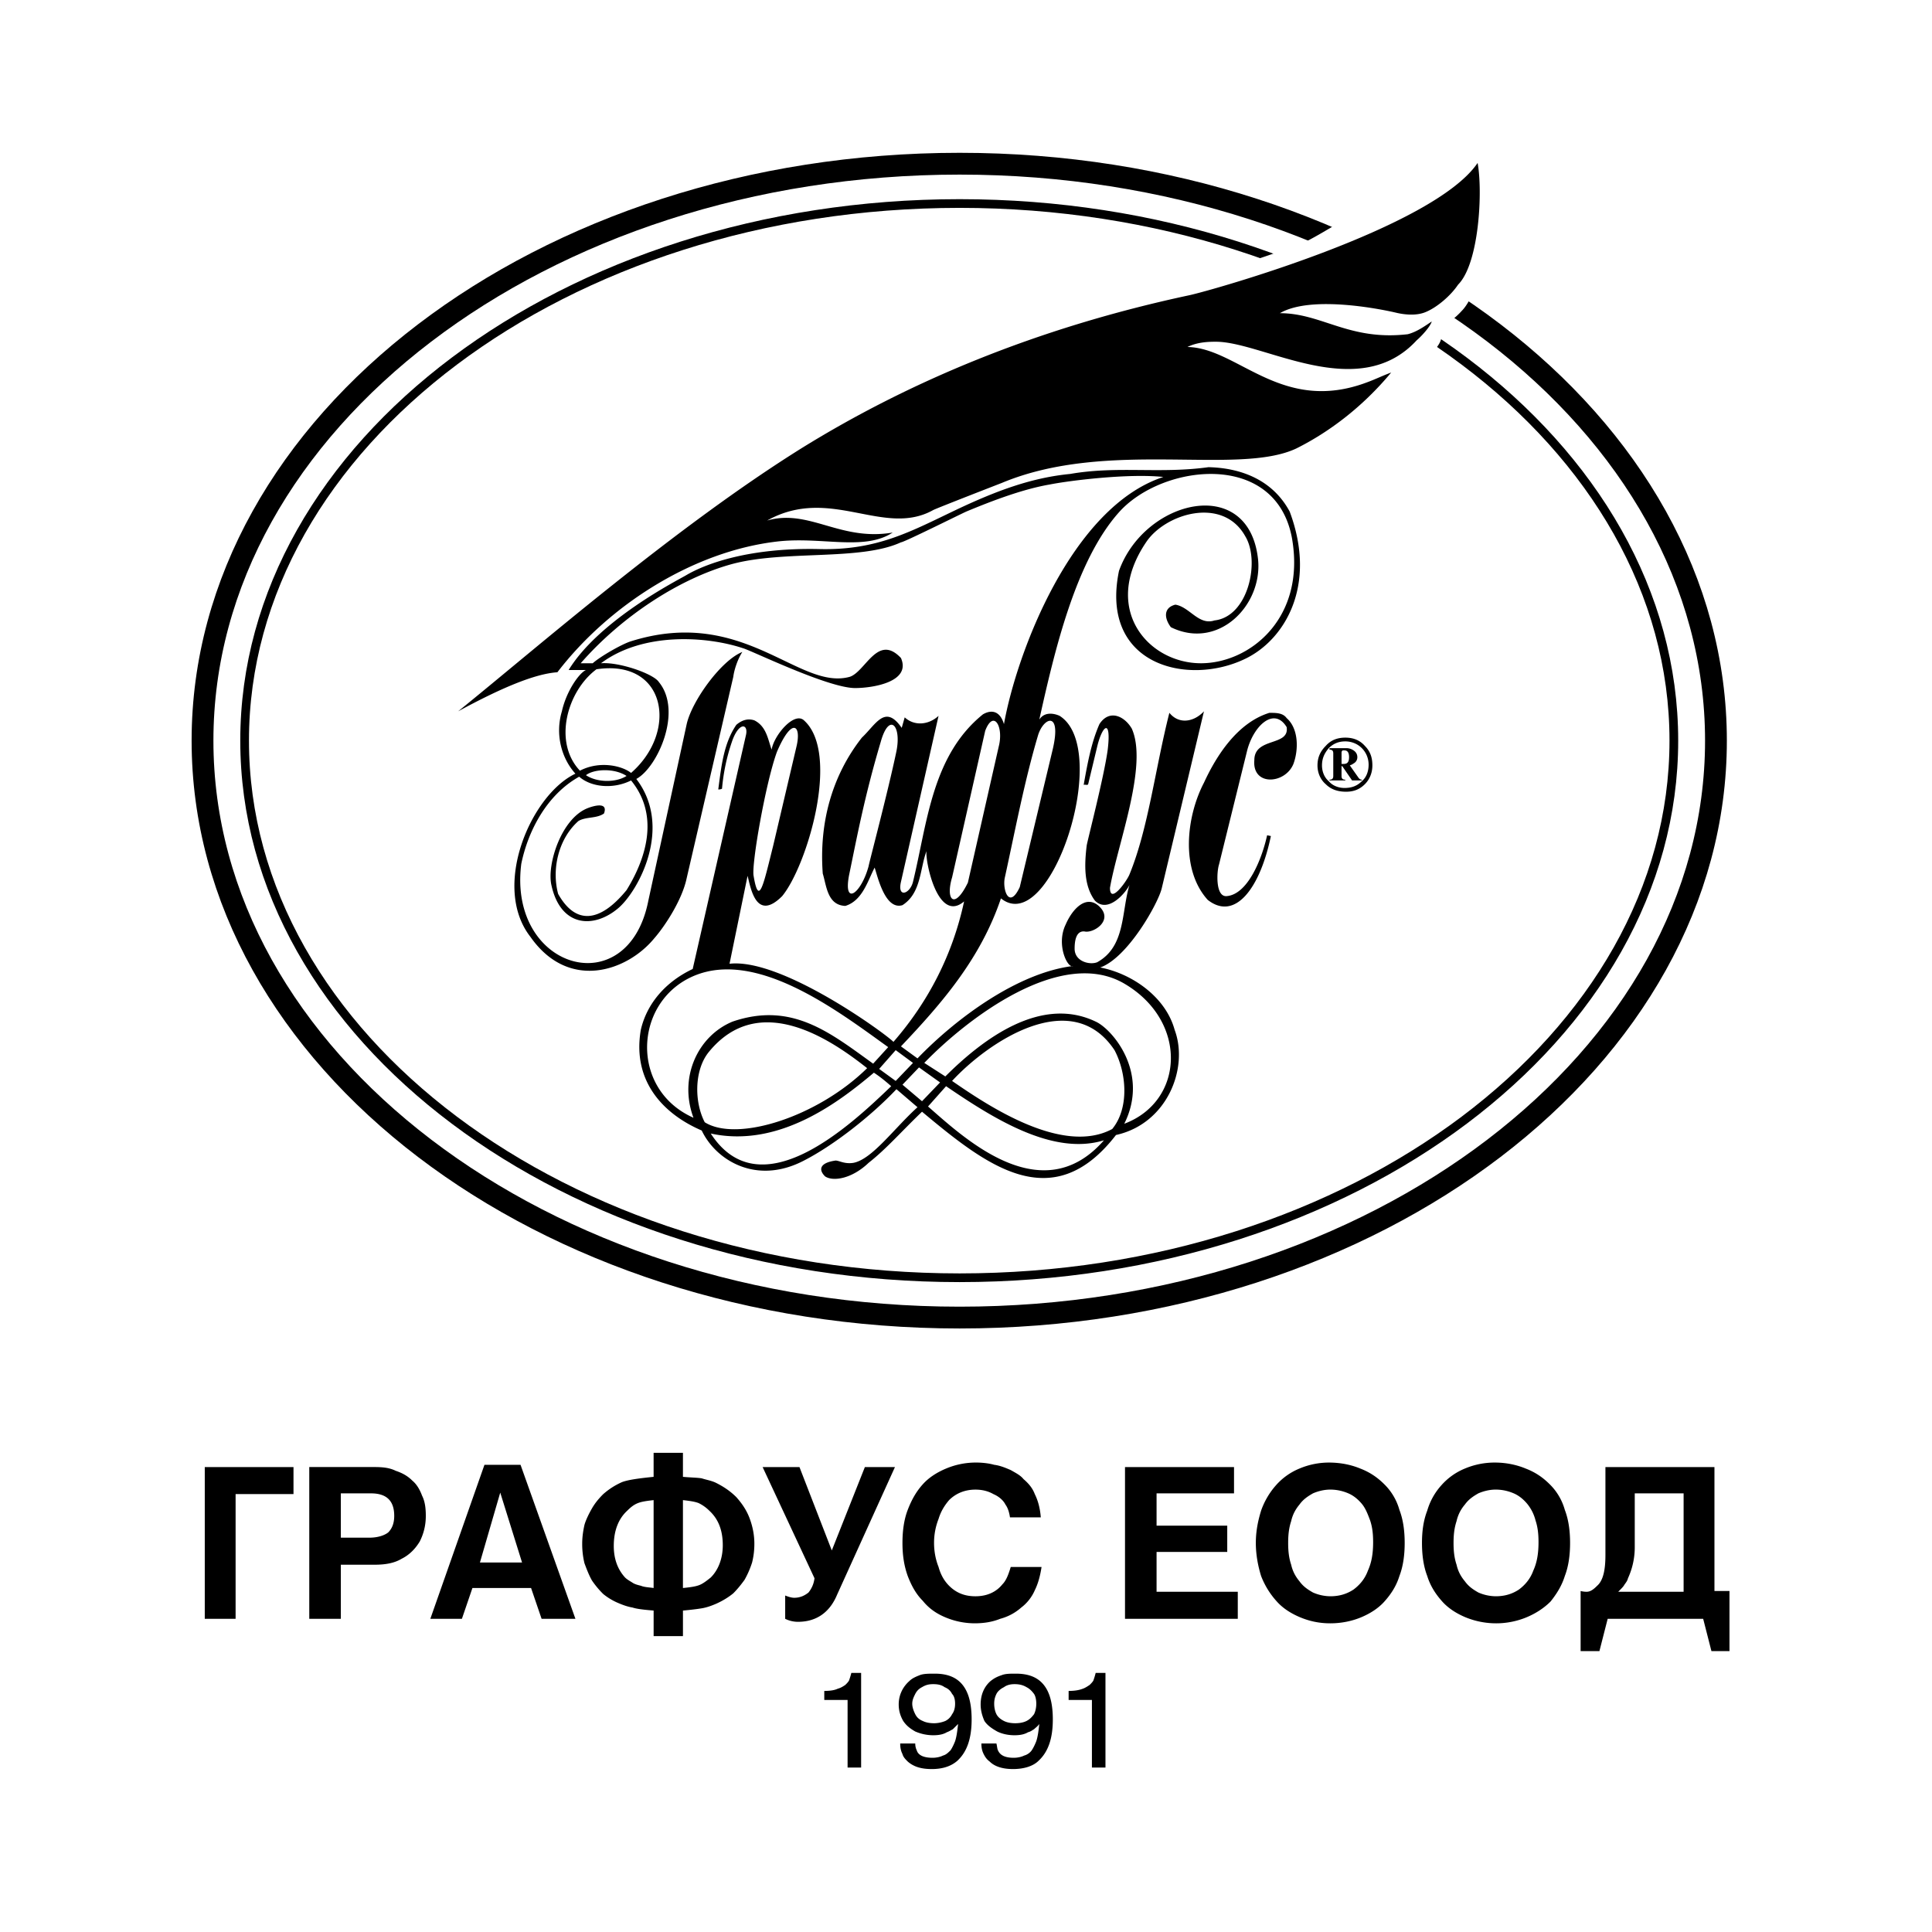
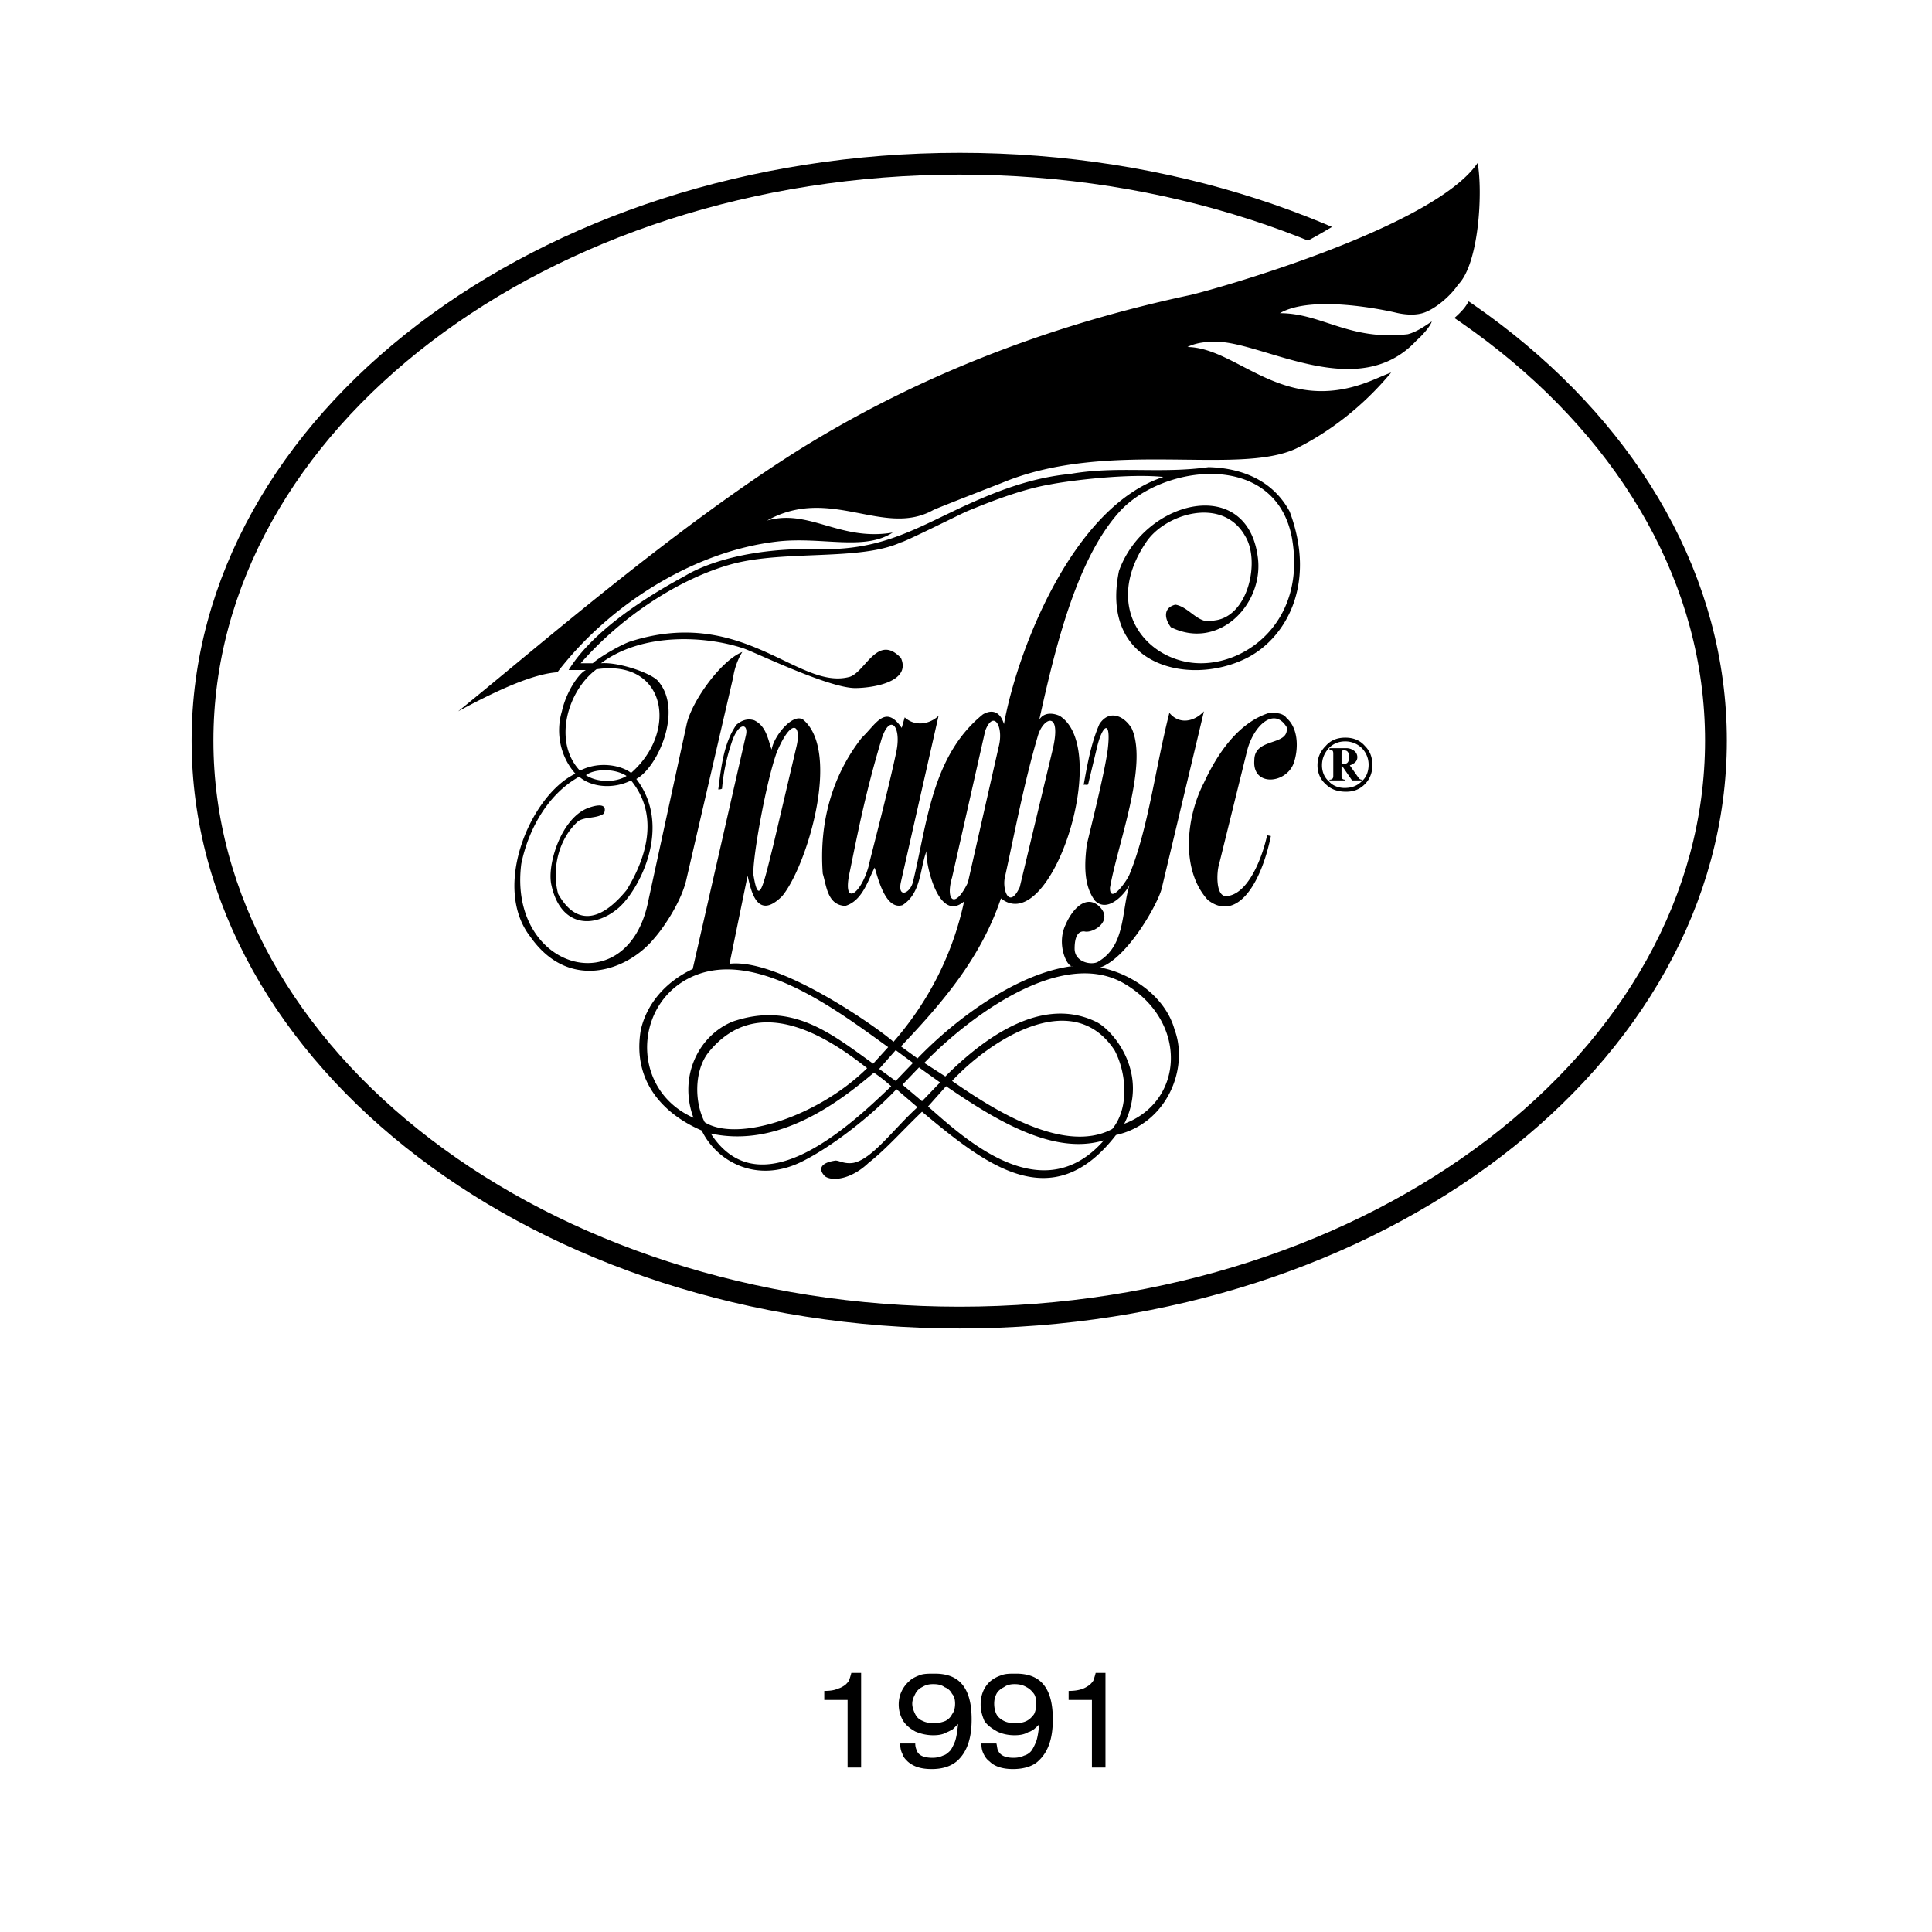
<svg xmlns="http://www.w3.org/2000/svg" width="2500" height="2500" viewBox="0 0 192.756 192.756">
  <path fill-rule="evenodd" clip-rule="evenodd" fill="#fff" d="M0 0h192.756v192.756H0V0z" />
-   <path d="M20.43 161.509v-15.14h8.852v2.698h-5.776v12.441H20.43v.001zm13.576-5.397v5.396h-3.15v-15.14h6.526c.825 0 1.5.075 2.101.375.675.225 1.2.524 1.65.975.45.374.75.899.975 1.498.3.6.375 1.274.375 2.024 0 .974-.225 1.799-.6 2.548-.45.749-1.05 1.349-1.8 1.724-.75.45-1.65.6-2.7.6h-3.377zm0-2.698h2.851c.825 0 1.5-.225 1.875-.524.375-.375.6-.899.6-1.648 0-1.5-.75-2.249-2.325-2.249h-3.001v4.421zm14.328-7.269h3.6l5.476 15.364h-3.375l-1.05-3.073h-5.851l-1.05 3.073h-3.15l5.4-15.364zm1.575 2.772l-2.025 6.971h4.201l-2.176-6.971zm15.302 11.768c-.9-.075-1.65-.15-2.1-.3-.45-.075-.9-.226-1.425-.45a6.127 6.127 0 0 1-1.5-.899 8.886 8.886 0 0 1-1.125-1.349c-.3-.524-.525-1.124-.75-1.724a8.166 8.166 0 0 1-.225-1.949c0-.6.075-1.199.225-1.874.15-.524.45-1.124.75-1.648.3-.524.675-.975 1.125-1.424.6-.524 1.2-.899 1.875-1.199.6-.225 1.65-.375 3.15-.524v-2.398h2.926v2.398c.825.075 1.425.075 1.875.149.45.15.975.226 1.425.45.75.374 1.425.824 2.025 1.424.6.674 1.05 1.349 1.35 2.174.3.824.451 1.648.451 2.473 0 .675-.076 1.274-.225 1.874a9.234 9.234 0 0 1-.75 1.724c-.375.524-.75.975-1.125 1.35-.45.374-1.05.749-1.725 1.049-.525.225-.975.375-1.425.45-.45.074-1.05.149-1.875.225v2.548h-2.926v-2.55h-.001zm2.926-2.249c.75-.075 1.275-.149 1.65-.3.375-.149.75-.449 1.125-.749.75-.749 1.2-1.874 1.2-3.223 0-1.499-.45-2.623-1.35-3.448-.375-.375-.75-.6-1.05-.749-.375-.15-.9-.226-1.575-.3v8.769zm-2.926-8.769c-.675.074-1.2.149-1.575.3-.375.149-.675.374-1.05.749-.9.825-1.35 2.023-1.35 3.522 0 1.274.375 2.324 1.125 3.148.226.225.525.374.75.524s.525.225.825.3c.375.149.75.149 1.275.225v-8.768zm21.078-3.298h3.001l-5.776 12.741c-.75 1.799-2.1 2.698-3.901 2.698-.375 0-.825-.075-1.275-.3v-2.323c.375.149.675.225.9.225.601 0 1.05-.225 1.425-.524.3-.375.525-.824.6-1.424l-5.176-11.093h3.676l3.226 8.319 3.3-8.319zm14.477 5.022c-.074-.524-.225-.975-.449-1.274-.225-.449-.676-.824-1.201-1.049-.523-.3-1.125-.449-1.799-.449-1.051 0-1.951.374-2.626 1.049-.45.524-.825 1.124-1.05 1.874a6.48 6.48 0 0 0-.45 2.397c0 .825.15 1.649.45 2.398.225.825.6 1.424 1.05 1.874.675.675 1.5 1.05 2.626 1.05 1.199 0 2.1-.45 2.699-1.199.375-.375.6-.975.826-1.725h3.074c-.148.975-.375 1.725-.674 2.324a4.343 4.343 0 0 1-1.352 1.724c-.6.524-1.275.899-2.1 1.124-.75.3-1.574.449-2.551.449a7.566 7.566 0 0 1-2.925-.599c-.9-.375-1.65-.899-2.25-1.649-.675-.675-1.125-1.499-1.5-2.474-.375-1.049-.525-2.099-.525-3.298s.15-2.323.525-3.297c.375-.975.825-1.799 1.5-2.549.6-.674 1.425-1.199 2.325-1.574a7.661 7.661 0 0 1 3-.599c.6 0 1.275.074 1.801.225.6.074 1.125.3 1.65.524.523.3.975.524 1.273.899.525.45.9.899 1.127 1.499.299.6.525 1.349.6 2.323h-3.074v.002zm22.728 10.118h-11.252v-15.14h10.877v2.623h-7.727v3.223h7.051v2.624h-7.051v3.972h8.102v2.698zm9.076-15.589c1.201 0 2.25.225 3.15.599.975.375 1.725.9 2.4 1.574a5.751 5.751 0 0 1 1.5 2.549c.375.974.525 2.098.525 3.297s-.15 2.324-.525 3.298c-.299.975-.824 1.799-1.5 2.549-.6.675-1.426 1.199-2.324 1.574-.9.374-1.951.599-3.076.599s-2.1-.225-3-.599c-.9-.375-1.727-.899-2.326-1.574a8.062 8.062 0 0 1-1.574-2.549c-.301-.974-.525-2.099-.525-3.298s.225-2.248.525-3.223a7.614 7.614 0 0 1 1.5-2.548 6.309 6.309 0 0 1 2.324-1.649 7.575 7.575 0 0 1 2.926-.599zm-4.05 8.018c0 .825.076 1.5.301 2.174.15.675.449 1.199.824 1.648.375.525.826.825 1.352 1.125a4.441 4.441 0 0 0 1.725.375c.9 0 1.65-.226 2.326-.675.6-.45 1.125-1.05 1.424-1.874.375-.824.525-1.724.525-2.848 0-.824-.074-1.499-.301-2.174-.225-.6-.449-1.199-.824-1.649-.375-.449-.824-.824-1.35-1.049s-1.125-.374-1.801-.374c-.6 0-1.201.149-1.725.374-.525.3-.977.6-1.352 1.124-.375.45-.674.975-.824 1.649-.224.676-.3 1.35-.3 2.174zm20.628-8.018c1.125 0 2.174.225 3.074.599.977.375 1.727.9 2.4 1.574a5.751 5.751 0 0 1 1.5 2.549c.375.974.525 2.098.525 3.297s-.15 2.324-.525 3.298c-.299.975-.824 1.799-1.424 2.549-.676.675-1.5 1.199-2.4 1.574-.9.374-1.951.599-3.002.599a8.039 8.039 0 0 1-3.074-.599c-.9-.375-1.725-.899-2.326-1.574-.674-.75-1.199-1.574-1.5-2.549-.375-.974-.525-2.099-.525-3.298s.15-2.248.525-3.223a6.477 6.477 0 0 1 1.426-2.548 6.315 6.315 0 0 1 2.326-1.649 7.657 7.657 0 0 1 3-.599zm-4.127 8.018c0 .825.076 1.5.301 2.174.15.675.449 1.199.826 1.648.375.525.824.825 1.35 1.125a4.449 4.449 0 0 0 1.725.375c.9 0 1.65-.226 2.326-.675.6-.45 1.125-1.05 1.424-1.874.375-.824.525-1.724.525-2.848 0-.824-.074-1.499-.299-2.174a4.275 4.275 0 0 0-.826-1.649c-.375-.449-.824-.824-1.35-1.049s-1.125-.374-1.801-.374c-.6 0-1.199.149-1.725.374-.525.3-.975.6-1.35 1.124a3.79 3.79 0 0 0-.826 1.649c-.223.676-.3 1.35-.3 2.174zm12.678 10.793v-5.996c.301.075.525.075.6.075.375 0 .676-.225 1.051-.6.6-.524.824-1.573.824-3.073v-8.769h10.877v12.366h1.5v5.996h-1.801l-.824-3.223h-9.527l-.824 3.223h-1.876v.001zm3.75-5.92h6.525v-9.818H163.1v5.321a7.399 7.399 0 0 1-.676 3.148c-.074.299-.225.449-.375.674-.074.15-.299.375-.6.675z" fill-rule="evenodd" clip-rule="evenodd" />
  <path d="M95.741 16.333c41.556 0 75.46 25.858 75.46 57.561s-33.904 57.561-75.46 57.561c-41.631 0-75.536-25.857-75.536-57.561s33.904-57.561 75.536-57.561z" fill="none" stroke="#000" stroke-width="2.175" stroke-miterlimit="2.613" />
-   <path d="M95.741 20.305c39.23 0 71.259 24.059 71.259 53.589 0 29.529-32.029 53.588-71.259 53.588-39.306 0-71.335-24.059-71.335-53.588-.001-29.531 32.029-53.589 71.335-53.589z" fill="none" stroke="#000" stroke-width=".868" stroke-miterlimit="2.613" />
+   <path d="M95.741 20.305z" fill="none" stroke="#000" stroke-width=".868" stroke-miterlimit="2.613" />
  <path d="M125.07 26.076a138.497 138.497 0 0 0 5.1-1.799c1.65-.824 3.227-1.874 5.025-2.849l12.078 7.195c-.525.75-.9 1.724-1.502 2.324-.6.674-1.574 1.424-2.25 1.724-.299.075.225.3.225.675 0 .825-.523 1.274-.975 1.874l-17.701-9.144z" fill-rule="evenodd" clip-rule="evenodd" fill="#fff" stroke="#fff" stroke-width=".193" stroke-miterlimit="2.613" />
  <path d="M134.297 78.99c-.826 0-1.502-.225-2.027-.75-.523-.449-.824-1.124-.824-1.873 0-.825.301-1.424.824-1.949.525-.6 1.201-.824 1.951-.824s1.426.225 1.951.824c.523.525.75 1.125.75 1.949 0 .674-.227 1.349-.75 1.873-.526.525-1.125.75-1.875.75zm-.151-.375c.75 0 1.275-.225 1.725-.674.449-.375.676-.975.676-1.649 0-.6-.227-1.199-.676-1.649s-1.051-.674-1.65-.674c-.676 0-1.199.225-1.65.674-.449.524-.676 1.049-.676 1.724 0 .599.227 1.198.676 1.574.374.45.974.674 1.575.674zm-1.501-3.972h1.652c.299 0 .523.075.75.225.225.149.375.375.375.674s-.15.524-.451.674c-.074.075-.15.075-.299.15l.898 1.273c.076.075.15.15.301.15v.075h-.975l-.977-1.424h-.074v.975c0 .225.074.375.375.375v.075h-1.576v-.075c.301 0 .377-.15.377-.375v-2.249c0-.225-.076-.375-.377-.375v-.148h.001zm1.201 1.574h.225c.375 0 .525-.225.525-.674s-.15-.674-.449-.674h-.15c-.076 0-.15.075-.15.225v1.123h-.001zM110.143 113.767c-6.227 7.12-14.027-.3-17.553-3.373l1.8-2.023c4.725 3.222 10.651 6.969 15.753 5.396zm-21.228-5.397c-4.051 3.897-13.052 12.366-18.003 4.722 6.901 1.499 12.977-3.298 16.277-6.07.675.449 1.125.824 1.726 1.348zm4.875-.375l-1.8 1.874-1.95-1.649 1.65-1.724 2.1 1.499zm-2.701-1.948l-1.725 1.799-1.65-1.2 1.65-1.873 1.725 1.274zm-4.575.524c-4.951 4.871-12.977 7.42-16.202 5.396-1.051-2.023-1.051-5.172.375-6.971 5.025-6.22 12.227-1.273 15.827 1.575zm24.679-1.799c1.199 2.249 1.5 5.771-.227 7.87-5.025 2.697-12.602-2.474-15.977-4.797 3.603-3.897 11.927-9.518 16.204-3.073zm.975 7.345c2.551-5.096-1.201-9.443-2.852-10.192-5.475-2.623-11.25 1.724-15.001 5.471l-2.1-1.349c4.201-4.348 13.652-11.692 20.027-7.87 6.301 3.748 5.926 11.692-.074 13.94zm-23.554-7.644l-1.5 1.649c-4.276-3.073-8.101-6.222-14.027-4.197-3.45 1.424-5.4 5.546-3.9 9.593-6.601-2.923-5.926-12.216.675-14.39 6.225-2.024 13.952 3.896 18.752 7.345zM62.511 77.416c-1.05.674-2.925.674-4.05-.075.749-.6 2.775-.75 4.05.075zm24.153 8.994c-.75 2.773-2.55 4.047-1.951.899.75-3.597 1.501-7.719 3.151-13.266.825-2.998 2.1-1.724 1.575.899-.825 3.973-2.775 11.318-2.775 11.468zm42.006-35.376c2.775 7.42-.525 12.816-4.426 14.69-5.701 2.773-14.553.674-12.602-8.769 2.551-7.12 12.977-9.668 13.877-1.124.449 4.571-3.975 9.068-8.701 6.745-.676-.899-.75-1.949.449-2.249 1.426.225 2.326 2.099 3.902 1.574 3.375-.375 4.574-5.921 3.074-8.394-2.25-4.047-8.025-2.249-9.9.599-4.502 6.671.225 12.067 5.475 12.067 4.877 0 10.502-4.497 9.076-12.517-1.65-8.769-12.977-7.345-17.252-2.548-4.352 4.871-6.451 13.94-7.951 20.686.676-1.049 2.025-.375 2.025-.375 5.25 3.298-.9 22.185-5.852 18.213-2.025 5.996-5.85 10.418-9.976 14.765l1.65 1.199c3.826-3.973 9.976-8.544 15.527-9.219-.525.3-1.725-2.099-.75-4.122.676-1.574 2.025-2.998 3.301-1.874 1.576 1.424-.525 2.773-1.426 2.548-.9-.075-.975 1.124-.975 1.724 0 1.274 1.5 1.648 2.25 1.35 2.852-1.575 2.4-5.022 3.227-7.721-.301.675-2.102 2.923-3.451 1.574-1.125-1.499-1.051-3.598-.824-5.471 0-.225 1.725-6.821 2.1-9.594.375-3.148-.525-2.474-1.051-.3l-.9 3.747c-.074.15-.299 0-.449.075.375-2.099.75-4.197 1.574-6.071.977-1.499 2.477-.825 3.227.45 1.65 3.673-1.426 11.542-2.176 15.889 0 1.724 1.725-.75 1.951-1.349 1.875-4.572 2.549-10.493 3.975-16.114.975 1.199 2.477.899 3.451-.15l-4.201 17.613c-.301 1.424-3.375 6.97-6.15 7.945 3.15.6 6.525 2.923 7.426 6.221 1.426 3.822-.75 9.368-5.852 10.492-6.375 8.245-12.977 2.998-19.352-2.323-2.101 2.023-3.601 3.748-5.326 5.097-1.725 1.648-3.601 1.874-4.351 1.35-.675-.675-.525-1.35 1.05-1.574.375 0 .9.375 1.8.225 1.875-.375 4.051-3.447 6.376-5.546l-2.1-1.799c-2.55 2.698-6.301 5.621-9.226 7.12-4.726 2.473-8.776 0-10.202-2.998-3.675-1.574-6.976-4.797-6.076-10.043.6-2.623 2.476-4.797 5.176-6.071l5.325-23.384c.226-1.124-.75-1.274-1.425.75a19.724 19.724 0 0 0-.975 4.647c-.15.075-.3.075-.375.075.3-2.249.525-4.572 1.8-6.446.525-.45 1.125-.674 1.8-.45 1.2.6 1.35 1.874 1.725 2.923.225-1.424 2.25-3.823 3.226-2.923 3.675 3.298.3 14.54-2.176 17.539-2.625 2.623-3.15-.899-3.45-2.024l-1.8 8.77c5.25-.6 15.752 7.12 16.352 7.795 3.526-4.048 5.926-8.77 7.051-14.016-2.625 2.249-3.9-4.047-3.75-5.021-.675 1.799-.525 4.197-2.4 5.396-1.726.524-2.476-2.849-2.775-3.748-.675 1.274-1.2 3.298-2.926 3.823-1.8-.075-1.875-2.024-2.25-3.223-.375-5.021.9-9.743 3.9-13.565 1.425-1.349 2.325-3.373 3.976-.975l.3-1.049c.976.899 2.401.75 3.376-.15l-3.751 16.564c-.375 1.649.9 1.199 1.2 0 1.426-5.846 1.876-12.591 6.977-16.713.898-.525 1.725-.3 2.1.974 1.275-7.12 6.75-21.66 15.902-24.659-3.525-.375-9.451.375-11.326.75-2.627.45-5.627 1.574-8.327 2.698-.825.375-6.226 3.072-6.526 3.072-4.05 1.874-11.626.75-16.877 2.174-5.176 1.424-10.952 5.172-15.077 9.894h1.2c.75-.675 2.85-1.874 3.75-2.174 11.327-3.598 16.802 4.947 21.903 3.523 1.576-.525 2.775-4.347 5.101-1.874 1.051 2.398-2.85 2.997-4.575 2.997-2.7 0-10.352-3.747-11.177-3.972-3.601-1.199-9.976-1.649-14.177 1.499 1.8-.15 5.25 1.049 5.776 1.874 2.4 2.922-.15 8.543-2.25 9.668 3.675 4.797.225 11.167-1.8 12.891-2.475 2.099-5.776 1.874-6.676-2.324-.45-2.023.975-6.595 3.601-7.645 0 0 2.175-.899 1.65.525-.75.524-1.8.3-2.55.75-1.95 1.724-2.7 4.722-2.025 7.27 1.725 3.073 4.125 2.923 6.826-.375 2.175-3.522 3.15-7.645.45-10.942-1.8.899-3.976.674-5.176-.375-3.225 1.799-5.101 5.396-5.776 8.694-1.35 10.568 10.651 14.015 12.677 3.672l3.826-17.613c.525-2.324 3.45-6.371 5.55-7.195-.525.824-.825 1.874-.9 2.473l-4.65 20.086c-.45 2.173-2.175 4.797-3.226 5.996-2.7 3.298-8.551 5.322-12.376-.15-3.9-5.021.075-14.165 4.5-16.264-1.425-1.574-2.025-3.972-1.35-6.221.45-2.023 1.725-3.822 2.4-4.122h-1.726c3.076-5.021 10.952-8.994 11.702-9.444 2.025-1.199 6.375-2.773 13.277-2.623 5.851.15 9.227-1.799 13.802-3.972 3.975-1.874 7.426-3.148 11.252-3.522 4.725-.825 8.926 0 13.801-.675 3.376.076 6.451 1.35 8.101 4.423zM79.463 74.493l-2.325 9.894c-.975 3.896-1.425 6.146-1.951 2.997-.225-1.124 1.201-9.293 2.326-12.366 1.5-3.523 2.475-2.699 1.95-.525zm25.578.225l-3.301 13.791c-1.049 2.248-1.725.299-1.5-.899 1.051-4.797 1.951-9.594 3.301-14.166.525-1.874 2.4-2.624 1.5 1.274zm-5.4-.225l-3.075 13.565c-1.35 2.773-2.25 1.724-1.575-.524l3.301-14.615c.823-2.173 1.874-.45 1.349 1.574zm28.728-2.848c1.201 1.049 1.201 3.148.676 4.572-.824 2.023-4.125 2.249-3.9-.375 0-2.324 3.525-1.349 3.225-3.298-1.273-2.099-3.375-.075-3.975 2.473l-2.775 11.242c-.225.675-.375 3.223.75 3.148 2.1-.15 3.525-3.673 4.051-6.071l.375.075c-1.051 5.097-3.525 8.544-6.301 6.371-2.775-3.073-2.1-8.395-.375-11.692 1.275-2.773 3.375-5.996 6.525-6.97.675 0 1.349 0 1.724.525zm-65.408 5.471c-.825-.675-3.076-1.274-5.101-.225-2.701-2.848-1.275-7.945 1.65-10.118 6.976-1.049 8.177 6.221 3.451 10.343zm82.512-48.717c-.75 1.124-2.102 2.249-3.15 2.698-.975.45-2.25.3-3.15.075-.977-.225-8.252-1.799-11.477.075 4.199 0 6.9 2.773 12.752 2.099.9-.225 1.725-.825 2.4-1.274-.15.525-1.051 1.499-1.5 1.874-5.852 6.371-15.303.15-20.029.15-.6 0-1.799 0-2.85.524 5.025.075 9.377 6.746 17.928 3.522.824-.3 1.574-.674 2.4-.974-2.926 3.522-6.301 5.996-9.451 7.57-5.852 2.773-18.828-.974-29.404 3.448 0 0-6.376 2.473-6.827 2.698-4.95 2.773-10.276-2.473-16.577 1.049 4.2-1.199 7.276 2.099 12.527 1.199-2.85 1.874-7.126.375-11.552.899-8.326.974-16.727 6.295-21.903 13.041-2.25.149-5.626 1.573-9.901 3.897 7.801-6.295 21.603-18.362 34.354-26.307 10.427-6.445 23.179-11.917 38.63-15.214 2.1-.45 24.303-6.67 28.729-13.191.525 2.849.15 10.044-1.949 12.142zM84.939 166.905h.975v9.443h-1.35v-6.745h-2.326v-.899c.6 0 1.05-.075 1.35-.225.3-.075.525-.226.75-.375.15-.15.3-.3.375-.45.076-.224.151-.449.226-.749zm10.651 5.097l-.525.524c-.149.075-.375.225-.6.3-.375.225-.825.3-1.351.3-.675 0-1.275-.15-1.8-.375-.525-.3-.9-.6-1.2-1.049-.3-.524-.45-1.05-.45-1.649 0-.899.375-1.724 1.05-2.323.3-.3.675-.45 1.051-.6.375-.149.9-.149 1.5-.149 1.275 0 2.175.374 2.775 1.124.6.749.9 1.873.9 3.447 0 1.874-.45 3.223-1.426 4.122-.6.524-1.425.825-2.55.825-1.051 0-1.801-.226-2.4-.75-.226-.225-.45-.45-.525-.749-.15-.3-.225-.6-.225-1.05h1.5c0 .3.075.524.149.675.15.524.75.749 1.576.749.375 0 .75-.075 1.05-.225.3-.075.525-.3.75-.524.15-.225.3-.524.45-.899.151-.451.226-1.049.301-1.724zm-2.4-.075c.375 0 .75-.075 1.125-.225.3-.15.525-.375.675-.675.225-.3.3-.675.3-1.05 0-.374-.075-.749-.3-.974-.15-.3-.375-.524-.75-.675-.3-.225-.675-.3-1.125-.3-.45 0-.75.075-1.125.3-.3.15-.525.375-.675.675-.15.3-.3.6-.3.974 0 .375.15.75.3 1.05.149.3.375.524.75.675.3.15.675.225 1.125.225zm10.501.075c-.15.225-.375.374-.525.524-.15.075-.299.225-.6.3-.375.225-.826.3-1.35.3-.676 0-1.275-.15-1.727-.375-.525-.3-.975-.6-1.273-1.049-.227-.524-.377-1.05-.377-1.649 0-.899.301-1.724.977-2.323.375-.3.674-.45 1.125-.6.375-.149.824-.149 1.424-.149 1.275 0 2.176.374 2.775 1.124.602.749.9 1.873.9 3.447 0 1.874-.449 3.223-1.424 4.122-.525.524-1.426.825-2.551.825-.975 0-1.801-.226-2.326-.75-.299-.225-.449-.45-.6-.749-.15-.3-.225-.6-.225-1.05h1.5c.074.3.074.524.15.675.225.524.75.749 1.574.749.375 0 .75-.075 1.051-.225.301-.075.6-.3.75-.524s.301-.524.449-.899c.153-.451.229-1.049.303-1.724zm-2.4-.075c.449 0 .824-.075 1.125-.225.301-.15.525-.375.75-.675.15-.3.225-.675.225-1.05 0-.374-.074-.749-.225-.974-.225-.3-.449-.524-.75-.675-.375-.225-.75-.3-1.199-.3-.375 0-.75.075-1.051.3-.301.15-.6.375-.75.675s-.225.6-.225.974c0 .375.074.75.225 1.05s.449.524.75.675c.301.15.676.225 1.125.225zm8.025-5.022h.977v9.443h-1.352v-6.745h-2.324v-.899c.6 0 1.049-.075 1.426-.225.225-.075.449-.226.674-.375.15-.15.301-.3.375-.45.076-.224.15-.449.224-.749z" fill-rule="evenodd" clip-rule="evenodd" />
</svg>